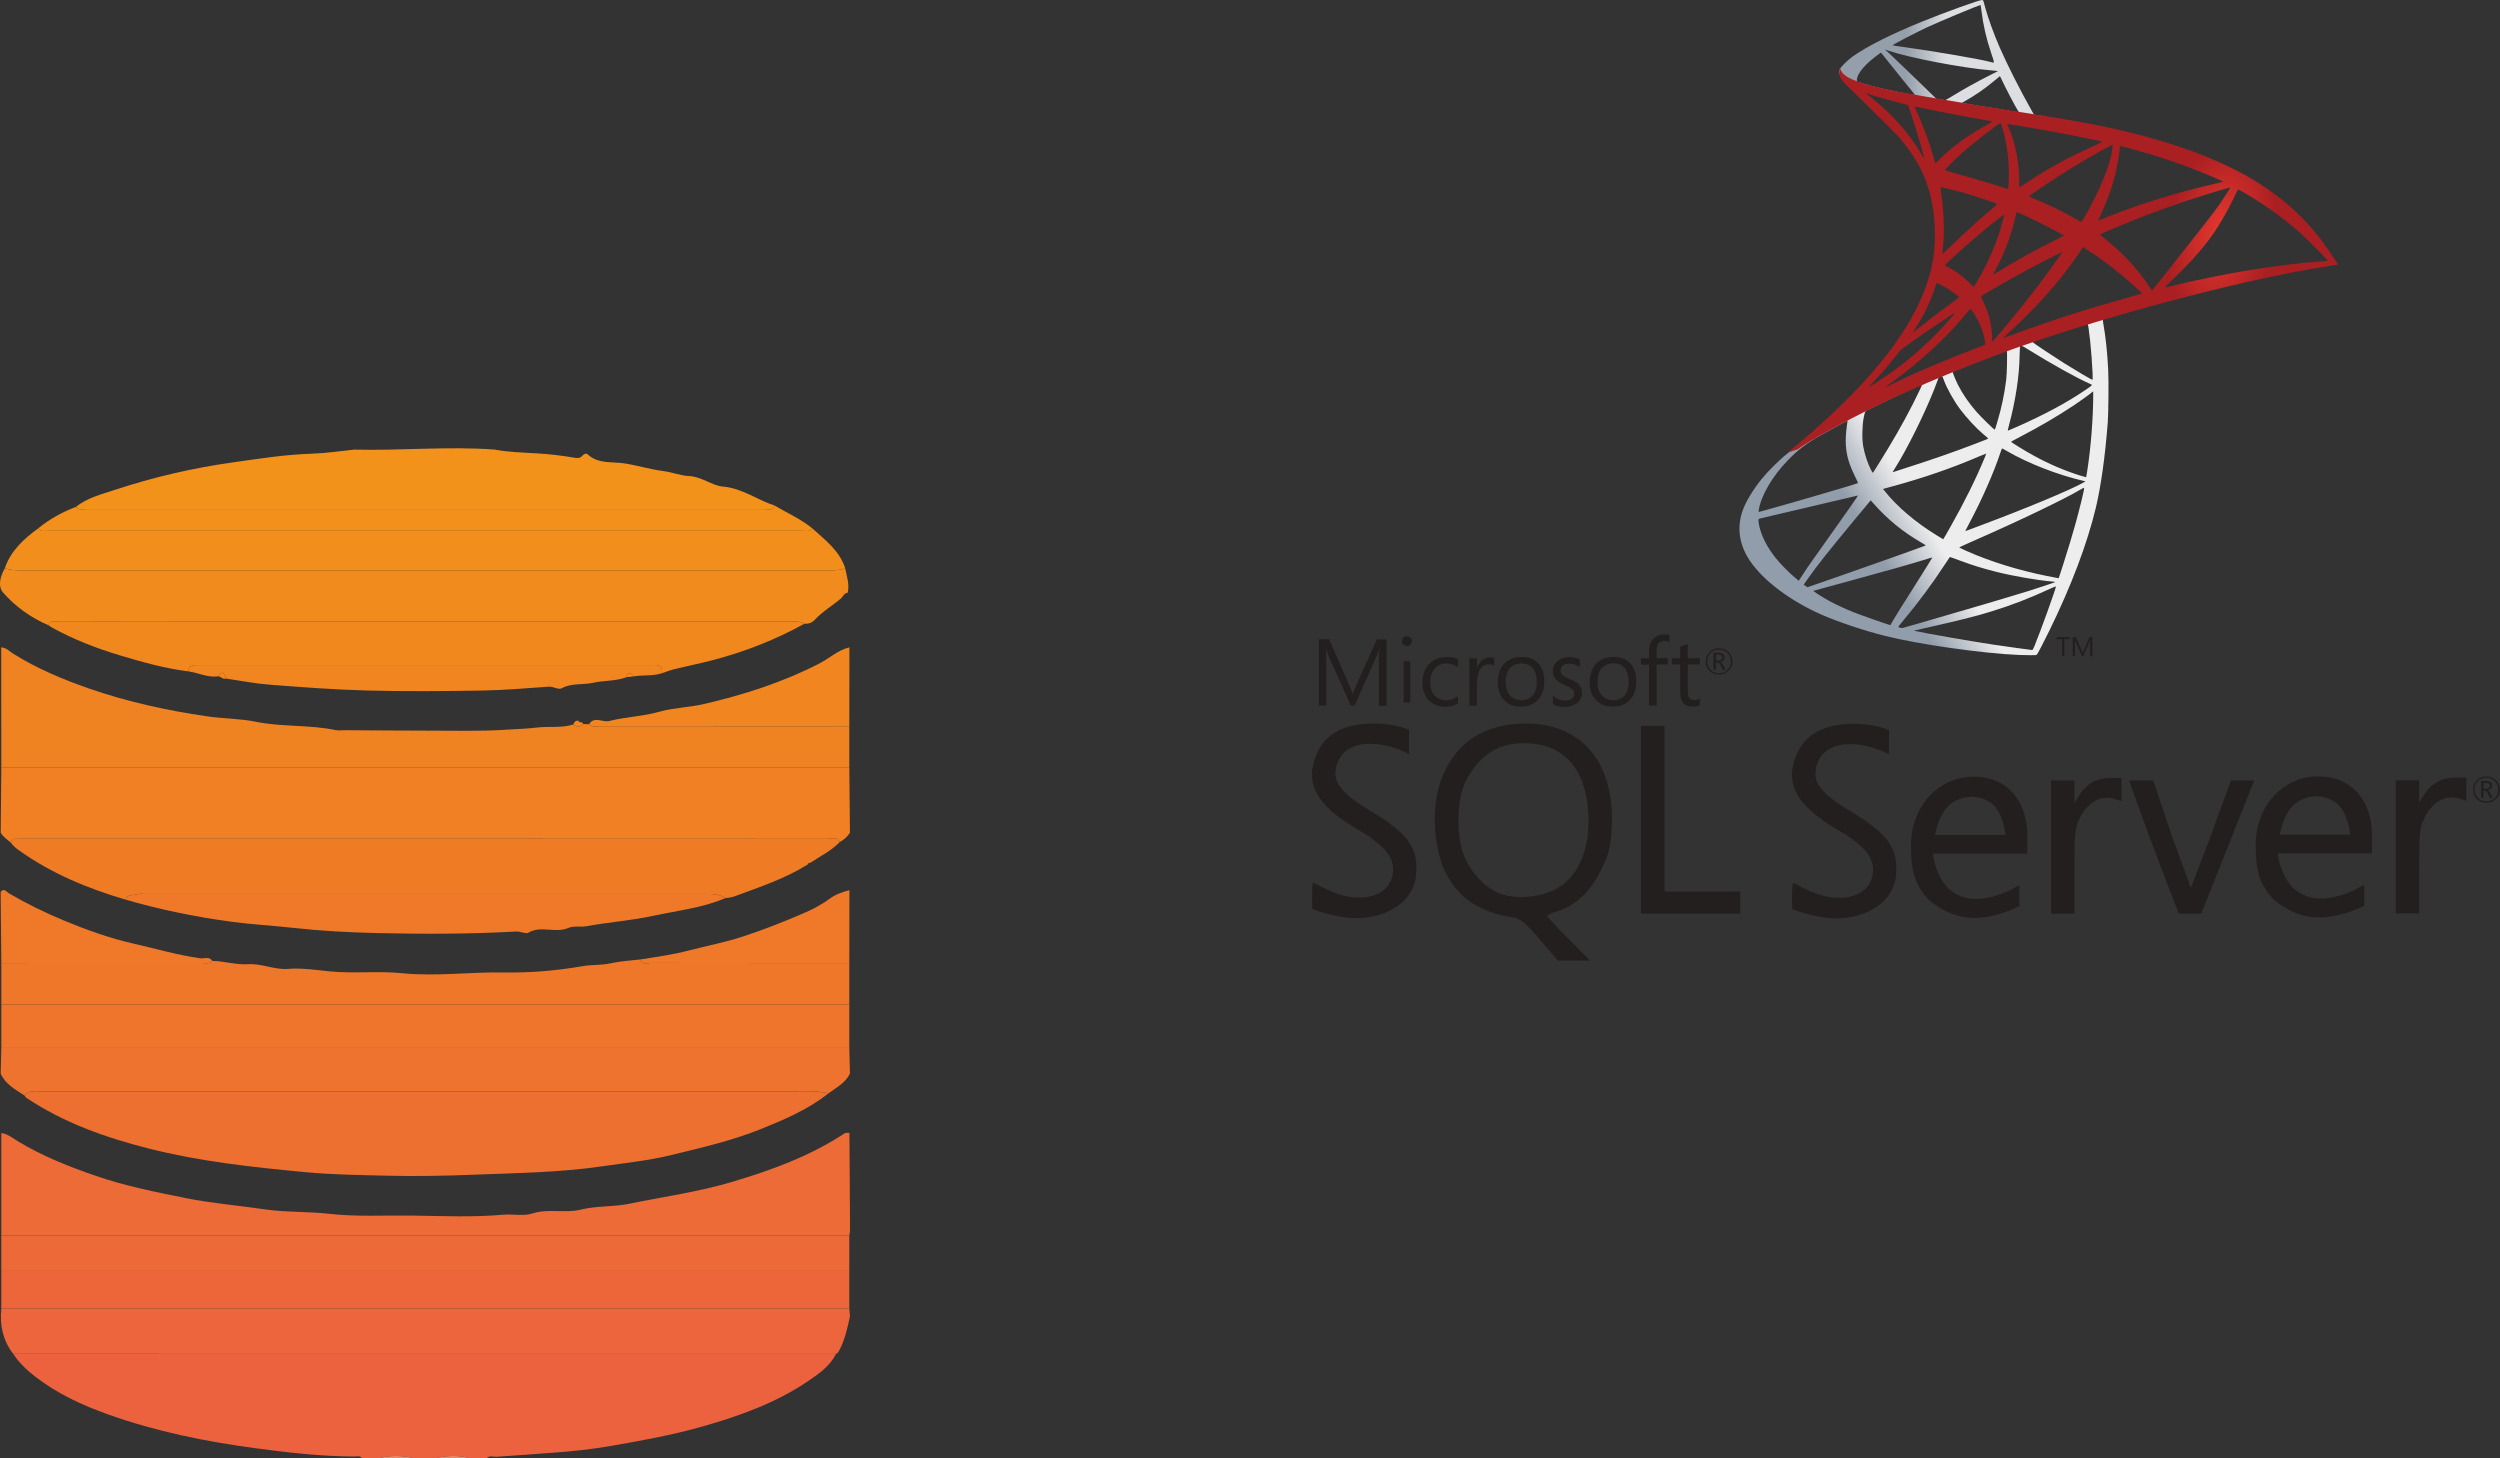
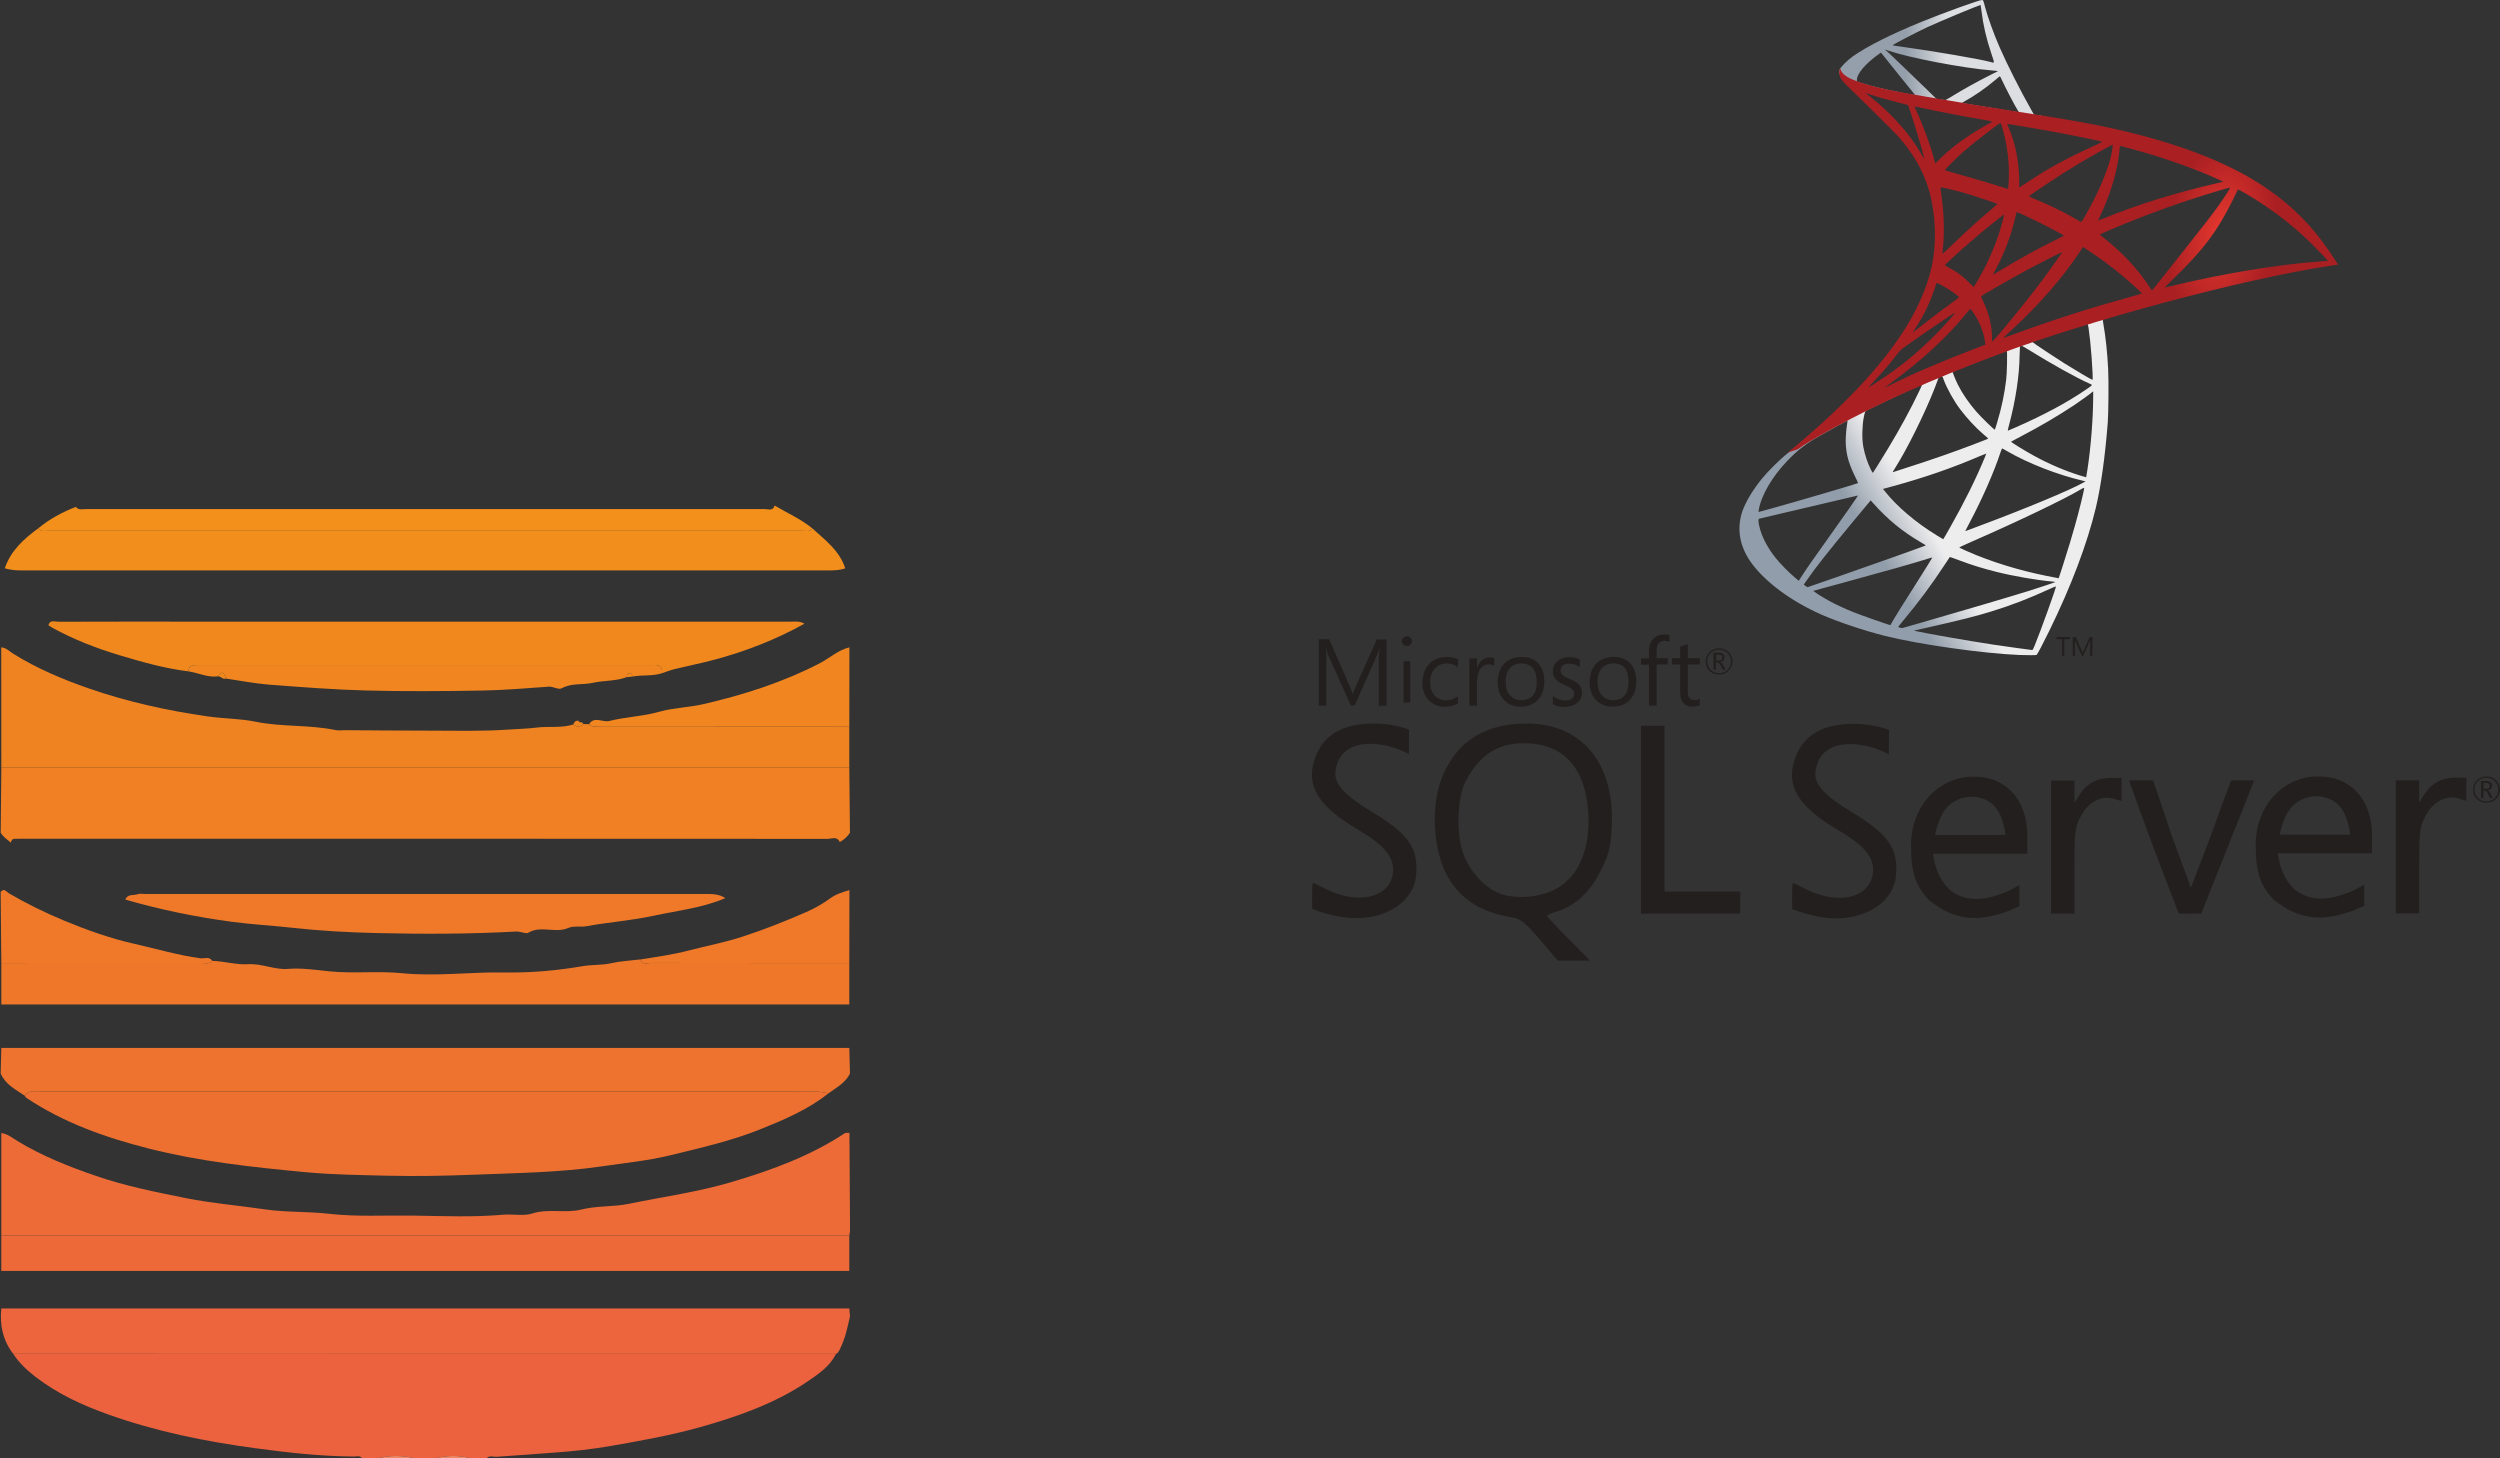
<svg xmlns="http://www.w3.org/2000/svg" id="Livello_2" data-name="Livello 2" viewBox="0 0 1683.33 982">
  <rect x="0" y="0" width="1683.33" height="982" fill="#333333" stroke="none" />
  <defs>
    <style>
      .cls-1 {
        fill: #ed6b36;
      }

      .cls-2 {
        fill: #ec623f;
      }

      .cls-3 {
        fill: #231f1f;
      }

      .cls-4 {
        fill: #ee732e;
      }

      .cls-5 {
        fill: #f28e1c;
      }

      .cls-6 {
        fill: #f3921b;
      }

      .cls-7 {
        fill: #f28b1d;
      }

      .cls-8 {
        fill: #f38f1b;
      }

      .cls-9 {
        fill: #f08321;
      }

      .cls-10 {
        fill: #f18620;
      }

      .cls-11 {
        fill: url(#Sfumatura_senza_nome_2);
      }

      .cls-12 {
        fill: url(#Sfumatura_senza_nome_4);
      }

      .cls-13 {
        fill: #f1881d;
      }

      .cls-14 {
        fill: #ec663a;
      }

      .cls-15 {
        fill: #f08023;
      }

      .cls-16 {
        fill: #ee752b;
      }

      .cls-17 {
        fill: #ee7031;
      }

      .cls-18 {
        fill: url(#Sfumatura_senza_nome_3);
      }

      .cls-19 {
        fill: #ee772a;
      }

      .cls-20 {
        fill: #f18664;
      }

      .cls-21 {
        fill: #ef7c25;
      }

      .cls-22 {
        fill: #ed6938;
      }

      .cls-23 {
        fill: #ec653c;
      }

      .cls-24 {
        fill: #ef7929;
      }
    </style>
    <linearGradient id="Sfumatura_senza_nome_4" data-name="Sfumatura senza nome 4" x1="22415.32" y1="2867.75" x2="23256.02" y2="2370.99" gradientTransform="translate(385.93 288.57) scale(.04)" gradientUnits="userSpaceOnUse">
      <stop offset="0" stop-color="#919daa" />
      <stop offset="1" stop-color="#eeedee" />
    </linearGradient>
    <linearGradient id="Sfumatura_senza_nome_2" data-name="Sfumatura senza nome 2" x1="22434.19" y1="-6494.75" x2="23110.64" y2="-6494.75" gradientTransform="translate(385.93 288.57) scale(.04)" gradientUnits="userSpaceOnUse">
      <stop offset="0" stop-color="#949fab" />
      <stop offset="1" stop-color="#dcdee1" />
    </linearGradient>
    <radialGradient id="Sfumatura_senza_nome_3" data-name="Sfumatura senza nome 3" cx="-40583.53" cy="-5695.17" fx="-40583.53" fy="-5695.17" r="898.12" gradientTransform="translate(-49.67 -478.56) rotate(-171.46) scale(.04 .07) skewX(-.19)" gradientUnits="userSpaceOnUse">
      <stop offset="0" stop-color="#e7382f" />
      <stop offset="1" stop-color="#aa1f22" />
    </radialGradient>
  </defs>
  <g id="Livello_1-2" data-name="Livello 1">
    <g>
      <path class="cls-12" d="m1425.71,205.95l-88.35,28.85-76.86,33.92-21.5,5.68c-5.48,5.21-11.22,10.49-17.43,15.83-6.81,5.88-13.16,11.22-18.03,15.09-5.41,4.27-13.42,12.29-17.5,17.36-6.08,7.61-10.89,15.69-12.96,21.9-3.67,11.22-1.87,22.57,5.21,33.06,9.08,13.36,27.18,26.98,48.28,36.26,10.75,4.74,28.85,10.82,42.47,14.22,22.64,5.74,66.44,11.95,90.55,12.89,4.87.2,11.42.2,11.69,0,.53-.34,4.27-7.48,8.62-16.36,14.82-30.25,25.51-58.63,31.32-82.87,3.47-14.69,6.21-34.26,8.01-57.43.47-6.48.67-28.18.27-35.53-.6-12.02-1.67-21.77-3.34-31.32-.27-1.4-.34-2.67-.2-2.74.27-.2,1.07-.47,11.95-3.61l-2.2-5.21h0s0,0,0,0h0Zm-20.17,11.82c.8,0,2.94,20.5,3.47,33.46.13,2.74.07,4.54-.07,4.54-.53,0-11.29-6.34-18.96-11.15-6.68-4.21-19.37-12.62-21.37-14.22-.67-.47-.6-.53,4.87-2.4,9.28-3.14,31.32-10.22,32.05-10.22Zm-45.01,14.83c.6,0,2.14.87,5.81,3.14,13.76,8.61,32.45,19.03,40.47,22.51,2.47,1.07,2.74.67-2.94,4.54-12.15,8.28-27.31,16.43-45.88,24.64-3.27,1.47-6.01,2.6-6.08,2.6-.13,0,.27-1.67.8-3.67,4.47-16.63,7.01-33.46,7.15-46.95q.07-6.68.67-6.88c-.13.07-.07.07,0,.07h0Zm-9.28,3.54c.4.4.13,15.36-.4,19.43-1.2,9.75-3.07,18.83-6.14,29.05-.73,2.47-1.4,4.54-1.54,4.67-.27.33-9.42-8.61-12.42-12.09-5.21-6.01-9.28-12.02-12.29-17.9-1.54-3.01-3.94-8.88-3.74-9.08,1.07-.73,36.26-14.36,36.53-14.09h0Zm-43.67,17.16c.07,0,.13,0,.2.07.13.13.6,1.2,1,2.4,2.14,5.81,6.94,14.36,11.08,19.83,4.54,6.01,10.48,12.42,15.43,16.63,1.6,1.34,3.07,2.6,3.27,2.8.4.4.53.33-10.35,4.47-12.62,4.81-26.38,9.62-42.14,14.69-3.76,1.21-7.53,2.44-11.28,3.67-.6.2-.4-.13,1.33-2.87,7.81-12.22,19.7-36.19,26.38-53.16,1.14-2.94,2.27-5.88,2.47-6.54.27-.94.6-1.27,1.47-1.74.47-.13.94-.27,1.14-.27h0Zm-13.35,5.54c.2.13-3.21,7.28-6.55,13.82-6.48,12.62-13.56,25.04-23.04,40.13-1.6,2.6-3.14,5.01-3.34,5.28-.33.47-.47.33-1.54-1.74-2.27-4.47-4.14-10.22-5.14-15.49-1-5.21-.8-14.29.33-19.9.87-4.14.8-4.07,2.8-5.08,8.55-4.34,36.19-17.3,36.46-17.03h0Zm115.19,4.68v2.8c0,14.89-1.6,35.33-3.94,50.22-.4,2.6-.74,4.74-.8,4.81,0,0-1.94-.53-4.21-1.2-10.02-3.14-20.9-7.75-30.72-13.15-6.48-3.54-15.89-9.35-15.63-9.62.07-.07,2.87-1.54,6.14-3.27,13.09-6.81,25.64-14.16,36.53-21.44,4.07-2.74,10.22-7.14,11.55-8.35l1.07-.8h0Zm-165.61,19.77c.27,0,.2.53-.2,2.94-.27,1.74-.6,4.94-.73,7.14-.54,9.75,1.07,16.96,5.88,26.85,1.34,2.74,2.4,5.01,2.34,5.07-.47.4-44.67,13.36-58.57,17.16-4.14,1.13-7.75,2.14-8.01,2.2-.47.13-.53.07-.33-1.07,1.54-9.82,9.02-22.64,19.43-33.46,6.95-7.21,12.49-11.42,21.97-16.83,6.81-3.87,17.3-9.68,18.1-9.95,0-.07.07-.07.13-.07h0Zm104.18,18.63c.07-.07,1.67.8,3.61,1.94,14.29,8.28,34.19,15.96,51.15,19.9l1.54.33-2.14,1.2c-8.88,4.94-38.06,17.1-67.91,28.25-4.34,1.6-8.61,3.21-9.42,3.54-.8.33-1.54.53-1.54.47s1.2-2.4,2.74-5.28c8.35-15.63,16.76-34.66,21.04-47.88.54-1.27.87-2.4.94-2.47h0Zm-10.62,3.47c.07.07-.47,1.47-1.14,3.07-5.81,14.09-13.42,29.45-23.17,46.68-2.47,4.41-4.54,7.95-4.61,7.95s-2.07-1.2-4.47-2.67c-14.16-8.68-26.71-19.37-34.92-29.72l-1.2-1.47,6.08-1.67c21.77-5.94,40.27-12.35,58.63-20.23,2.6-1.07,4.74-1.94,4.81-1.94Zm65.98,23.04s.07.07,0,0c.07,1.54-3.34,15.29-6.14,25.24-2.34,8.35-4.34,14.89-8.01,26.44-1.6,5.08-3,9.28-3.07,9.28s-.47-.07-.87-.2c-19.83-3.61-37.6-8.62-54.29-15.29-4.68-1.87-11.35-4.88-11.75-5.21-.13-.13,3.87-2,8.95-4.21,30.38-13.29,61.9-28.38,72.72-34.86,1.27-.8,2.27-1.2,2.47-1.2h0Zm-152.32,5.21c.13.13-8.35,12.35-20.23,28.98-4.14,5.81-8.95,12.62-10.75,15.16-1.8,2.54-4.54,6.54-6.08,8.95l-2.81,4.34-3.01-2.54c-3.54-2.94-9.68-9.22-12.42-12.69-5.74-7.14-9.62-14.69-11.15-21.57-.73-3.21-.73-4.81-.07-5.01,1-.27,18.83-4.47,35.53-8.35,9.28-2.14,20.03-4.67,23.91-5.61,3.87-.94,7.01-1.67,7.08-1.67h0Zm8.55,3.27l2.14,2.4c9.62,10.75,19.43,18.7,31.32,25.64,2.14,1.2,3.74,2.27,3.61,2.34-.47.33-41.27,14.82-60.17,21.37-10.62,3.74-19.37,6.74-19.43,6.74s-.67-.4-1.34-.87l-1.2-.87,1.94-2.8c6.28-9.08,14.16-19.03,31.32-39.73l11.82-14.22h0Zm53.29,38.13c.07-.07,3,1,6.61,2.34,8.68,3.27,15.56,5.34,24.78,7.68,11.35,2.87,27.78,5.68,37.46,6.48,1.47.13,2.27.27,2,.47-.47.27-10.28,3.54-17.5,5.81-11.49,3.61-46.55,13.96-75.13,22.17-5.28,1.54-9.82,2.8-10.08,2.87-.67.13-2.87-.47-2.87-.73,0-.13,1.6-2.2,3.54-4.47,9.62-11.49,19.17-24.31,27.11-36.46,2.2-3.34,4.07-6.08,4.07-6.14h0Zm-11.75.33c.07.07-4.67,7.68-12.95,20.77-3.54,5.54-7.48,11.82-8.88,14.02-1.34,2.14-3.34,5.48-4.47,7.35l-1.94,3.41-1-.27c-2.4-.67-19.3-6.61-23.77-8.41-5.54-2.2-11.29-4.87-15.56-7.14-5.34-2.87-12.02-7.15-11.49-7.28.13-.07,9.28-2.54,20.3-5.54,29.25-7.95,45.48-12.55,56.1-15.89,1.94-.6,3.61-1.07,3.67-1h0Zm83.14,19.5h.07c.27.67-10.55,30.72-14.49,40.2-.87,2.14-1.2,2.67-1.67,2.6-1.14-.07-16.83-2.27-26.38-3.67-16.63-2.54-44.54-7.41-51.55-9.02l-1.6-.33,9.95-2.27c21.37-4.81,31.65-7.41,42.07-10.62,13.16-4.01,26.18-9.02,39.33-15.16,2.07-.94,3.81-1.67,4.27-1.74h0Z" />
      <path class="cls-11" d="m1334.62,0c-1.47-.2-25.18,8.35-40.47,14.56-20.64,8.42-36.66,16.43-46.54,23.37-3.67,2.61-8.28,7.21-9.01,9.02-.27.67-.4,1.47-.4,2.27l8.95,8.48,21.3,6.81,50.69,9.08,57.96,9.95.6-5.01c-.2,0-.33-.07-.53-.07l-7.61-1.2-1.53-2.74c-7.88-13.89-16.56-31.12-21.64-42.74-3.94-9.02-7.68-19.43-9.75-26.91-1.14-4.54-1.27-4.81-2-4.87h0s0,0,0,0h0Zm-1.07,3.41h.07c.07.07.33,1.94.6,4.14,1.13,9.35,3.21,18.36,6.48,28.11,2.47,7.35,2.47,6.95-.4,6.08-6.81-1.87-37.33-7.14-59.43-10.22-3.54-.47-6.54-.93-6.54-1-.27-.27,15.96-8.75,23.11-12.09,9.15-4.21,34.26-14.69,36.13-15.03Zm-64.37,29.92l2.61.87c14.16,4.81,49.75,11.62,69.38,13.22,2.2.2,4.07.4,4.14.4.07.07-1.8,1.07-4.21,2.2-9.48,4.74-19.9,10.55-27.11,15.03-2.14,1.33-4.07,2.4-4.34,2.4s-1.67-.27-3.14-.47l-2.67-.4-6.68-6.54c-11.75-11.42-20.97-20.23-24.51-23.57l-3.47-3.14Zm-2.67,2.07l9.42,11.75c5.14,6.48,10.35,12.82,11.49,14.22,1.13,1.4,2.07,2.54,2,2.61-.27.2-13.62-2.4-20.7-4.01-7.28-1.67-10.28-2.47-14.76-3.87l-3.67-1.2v-.94c.07-4.47,5.74-11.15,15.36-17.96,0,0,.87-.6.87-.6Zm80,16.03c.27,0,.6.6,1.4,2.4,2.27,5.01,9.35,18.5,11.08,21.1.54.87,1.47.94-7.95-.6-22.64-3.67-29.92-4.87-29.92-5.01,0-.07.67-.53,1.54-1,7.01-3.87,14.09-8.81,20.37-14.09,1.54-1.27,2.94-2.47,3.2-2.67.07-.13.2-.2.27-.13Z" />
      <path class="cls-18" d="m1239.06,46.01s-1.47,2.34-.07,5.81c.87,2.14,3.41,4.74,6.28,7.41,0,0,29.72,28.98,33.32,33.12,16.43,18.96,23.57,37.66,24.24,63.44.4,16.56-2.74,31.12-10.55,48.01-13.89,30.32-43.21,63.77-88.42,100.9l6.61-2.2c4.27-3.21,10.08-6.61,23.71-14.09,31.45-17.23,66.85-33.06,110.25-49.35,62.5-23.51,165.28-51.02,223.77-59.97l6.08-.94-.94-1.47c-5.34-8.28-9.02-13.42-13.42-18.9-12.82-15.89-28.38-28.78-47.41-39.47-26.18-14.62-60.04-26.04-102.91-34.52-8.08-1.6-25.84-4.67-40.27-6.88-30.59-4.74-50.35-8.01-72.12-11.75-7.81-1.34-19.5-3.34-27.25-5.01-4.01-.87-11.69-2.67-17.7-4.74-4.81-1.87-11.75-3.74-13.22-9.42h0Zm17.23,16.7c.07-.07,1.13.33,2.54.8,2.54.87,5.81,1.87,9.68,2.94,2.93.81,5.87,1.59,8.81,2.34,4.01,1,7.35,1.94,7.41,1.94.47.47,7.21,22.04,9.48,30.32.87,3.14,1.54,5.81,1.47,5.81-.07.07-.8-1.07-1.67-2.6-7.81-13.76-20.17-27.71-34.46-38.93-1.87-1.33-3.27-2.54-3.27-2.6Zm32.85,9.08c.33,0,1.8.2,3.61.6,11.35,2.54,31.72,6.41,44.74,8.61,2.2.33,3.94.74,3.94.87s-.8.6-1.8,1.14c-2.2,1.13-11.08,6.41-14.02,8.41-7.41,4.94-14.09,10.28-18.9,15.09-1.94,1.94-3.61,3.54-3.61,3.54,0,0-.4-1.13-.73-2.54-2.4-9.28-7.41-23.04-11.95-32.72-.73-1.54-1.34-2.94-1.34-3.07,0,.13,0,.07.07.07h0Zm57.83,11.02c.4.13,1.07,2.4,2.4,7.41,2.47,9.68,3.61,20.5,3.21,30.59-.13,2.8-.27,5.41-.4,5.74l-.2.67-3.47-1.13c-7.15-2.27-18.76-5.68-28.71-8.48-5.68-1.54-10.28-2.94-10.28-3.07,0-.4,8.28-8.68,11.82-11.82,6.74-5.94,25.04-20.1,25.64-19.9h0Zm4.61.67c.2-.2,27.65,4.54,40.13,6.95,9.28,1.8,22.77,4.61,23.57,4.94.4.13-1,.93-5.48,2.94-17.63,7.95-30.72,15.09-43.74,23.77-3.41,2.27-6.28,4.14-6.34,4.14s-.13-1.94-.13-4.27c0-12.69-2.54-25.51-7.21-36.33-.47-1.07-.87-2.07-.8-2.14Zm70.99,14.02c.2.2-.67,5.61-1.47,8.81-2.4,9.95-8.88,24.71-16.83,38.6-1.4,2.47-2.67,4.47-2.81,4.54-.13.07-1.94-.94-4.01-2.14-7.75-4.54-16.56-8.81-26.18-12.82-2.67-1.13-5.01-2.07-5.07-2.2-.47-.4,21.03-14.63,32.39-21.44,9.02-5.48,23.71-13.62,23.97-13.36Zm5.07.8c.6,0,12.76,3.34,19.1,5.21,15.69,4.67,33.72,11.29,45.48,16.63l4.87,2.2-3.4.8c-28.71,6.61-53.29,14.22-77,23.84-1.94.8-3.67,1.47-3.81,1.47s.53-1.54,1.4-3.41c7.15-15.16,11.75-30.99,12.89-44.48.07-1.27.27-2.27.47-2.27h0Zm-121,27.78c.2-.2,9.48,2,14.49,3.4,7.61,2.14,23.77,7.55,23.77,7.95,0,.07-1.8,1.6-3.94,3.47-8.75,7.28-17.16,14.96-27.25,24.71-3.01,2.87-5.54,5.21-5.68,5.21s-.2-.4-.13-.94c1.54-11.22,1.2-25.64-.93-40.27-.2-1.87-.4-3.47-.33-3.54Zm195.06.2c.13.13-4.27,7.08-7.08,11.02-4.01,5.74-9.88,13.36-23.17,30.05-7.01,8.81-14.89,18.76-17.49,22.1-2.67,3.34-4.88,6.14-4.94,6.14s-.93-1.2-1.87-2.67c-7.48-11.22-16.43-21.04-27.05-29.85-2-1.67-4.21-3.47-4.94-4.01-.73-.53-1.34-1.07-1.34-1.13,0-.2,11.35-5.08,19.97-8.55,15.09-6.14,35.66-13.49,51.09-18.23,8.08-2.54,16.7-5.01,16.83-4.87h0Zm5.14,1.33c.27-.07,1.87.74,3.81,1.87,16.23,9.28,32.12,21.24,44.68,33.52,3.54,3.47,12.29,12.55,12.15,12.62,0,0-3.07.27-6.68.53-28.11,2.14-64.11,8.08-98.7,16.43-2.34.53-4.41,1-4.54,1s2.47-2.6,5.74-5.74c20.3-19.57,29.58-31.92,40.53-53.96,1.54-3.27,2.87-6.08,3-6.28q-.07,0,0,0h0Zm-148.72,15.23c.94.2,9.62,4.27,16.16,7.55,6.01,3,15.03,7.81,15.49,8.21.07.07-3.14,1.74-7.08,3.67-12.56,6.28-23.31,12.22-34.53,19.03-3.21,1.94-5.88,3.54-5.94,3.54-.27,0-.2-.27,1.6-3.54,6.01-10.95,10.82-24.04,13.56-36.79.27-1,.53-1.67.73-1.67h0Zm-8.68,1.6c.2.2-2.07,8.41-3.47,12.89-2.74,8.48-7.35,19.1-11.82,27.11-1.07,1.87-2.67,4.61-3.54,6.14l-1.67,2.67-3.74-3.61c-4.34-4.21-7.88-6.81-12.42-9.15-1.8-.93-3.21-1.74-3.21-1.87,0-.53,11.42-10.88,20.17-18.36,6.28-5.41,19.5-16.03,19.7-15.83h0Zm53.09,21.84l3.27,2.14c7.48,4.88,16.29,11.35,23.04,17.03,3.81,3.14,11.15,9.75,12.62,11.35l.8.87-5.41,1.54c-30.59,8.48-54.22,16.03-81.8,26.18-3.07,1.13-5.68,2.07-5.88,2.07-.4,0-.73.33,6.14-6.01,17.63-16.23,33.26-34.12,44.88-51.55l2.34-3.61h0Zm-13.96,3.47c.13.13-9.02,13.02-14.49,20.3-6.54,8.68-18.16,23.24-26.18,32.72-3.34,3.94-6.21,7.21-6.34,7.28-.2.07-.27-.93-.27-2.47,0-8.08-2.07-16.7-5.68-24.04-1.54-3.07-1.8-3.81-1.47-4.14,1.27-1.14,20.7-12.22,32.99-18.83,8.28-4.41,21.23-10.95,21.44-10.82h0Zm-84.41,20.7c.2,0,1.74.8,3.47,1.74,4.27,2.34,8.08,4.94,11.49,7.75.13.13-1.6,1.54-3.87,3.2-6.34,4.54-15.96,11.82-21.57,16.29-5.88,4.67-6.08,4.81-5.41,3.81,4.41-6.74,6.61-10.55,8.95-15.43,2.07-4.34,4.14-9.48,5.61-13.96.53-1.94,1.2-3.41,1.34-3.41h0Zm22.51,17.63c.33-.07.73.53,2.54,3.21,3.81,5.68,6.74,13.29,7.48,19.43l.13,1.34-9.15,3.54c-16.36,6.34-31.45,12.62-41.67,17.29-2.87,1.34-7.88,3.74-11.15,5.34-3.27,1.67-5.94,2.94-5.94,2.87s2.07-1.6,4.61-3.47c19.97-14.49,37.26-30.38,50.22-46.28,1.4-1.67,2.67-3.21,2.8-3.27h.13s0,0,0,0Zm-10.35,2.54c.27.27-7.35,8.88-12.55,14.16-12.89,13.16-25.64,23.44-41.47,33.46-2,1.27-3.81,2.4-4.01,2.54-.47.27.13-.4,7.08-7.95,4.41-4.74,7.75-8.75,11.55-13.69,2.54-3.27,3.01-3.74,6.68-6.34,9.82-7.08,32.45-22.44,32.72-22.17Z" />
    </g>
    <path class="cls-3" d="m1027.15,487.13c-1.23,0-2.46.12-3.69.12-24.88,1.33-41.66,12.28-51.48,33.66-8.39,19.34-7.48,44.62.09,64.08,8.8,19.01,23.03,29.05,46.77,32.84,5.02.82,8.39,3.58,18.12,14.94l11.97,14.03h21.71l-14.44-14.55c-7.98-7.98-14.44-14.93-14.44-15.54s3.05-1.95,6.75-3.07c12.18-3.69,22.3-13.1,29.38-27.52,5.73-11.58,6.55-15.16,7.37-29.57,2.15-42.9-20.47-69.71-58.13-69.41h0Zm19.04,112.19c-10.56,5.12-25.9,6.14-35.91,2.46-10.35-3.8-20.37-14.55-24.88-26.72-5.01-13.31-4.3-37.86,1.43-48.92,9.21-17.6,21.4-25.7,39.2-25.7,26.41,0,41.43,16.17,43.39,46.57,1.55,25.37-6.95,44.41-23.21,52.3h-.01Zm375.06-75.52c-9.11,0-16.08,3.69-20.77,10.95l-3.69,5.75v-14.95h-15.76v89.66h15.75v-28.66c0-26.21.33-29.27,3.99-36.44,5.05-9.83,13.73-14.74,22.12-12.39l5.63,1.64v-15.54h-7.28v-.02h0Zm-92.6-.82c-3.09,0-6.36.41-9.62,1.13-21.09,5.51-32.98,25.7-32.25,46.47,0,17.39,3.38,26.09,11.77,35.21,17.19,14.11,32.74,15.23,53.73,7.66,3.58-1.53,7.48-3.29,7.48-3.29v-14.11l-7.48,3.87c-16.98,7.39-29.77,7.39-40.02-1.32-6.54-6.65-9.41-14.64-10.74-23.74h63.55v-12.09c0-24.65-14.83-40.21-36.43-39.81h.01,0Zm-25.7,39.32s2.35-15.37,11.06-21.41c4.19-2.96,9-4.39,13.71-4.39s9.42,1.53,13.31,4.5c7.98,6.14,9.32,21.18,9.32,21.18h-47.39v.12h0Zm-379.98-16.17c-17.09-10.35-24.67-17.82-23.74-26.62,2.65-24.35,32.74-20.98,49.41-11.77l.12-16.38s-9.21-3.99-22.42-4.2c-20.26-.31-33.35,6.34-39.49,19.86-9.01,19.95-1.03,35,27.82,51.78,16.2,9.42,23.35,17.6,23.35,26.52,0,18.43-22.22,24.86-45.14,13.3-4.72-2.35-8.71-4.31-8.92-4.31-.82,5.22-.4,17.72-.4,17.72,0,0,7.04,2.96,17.6,5,26.19,5.22,50.03-7.06,52.28-27.02,1.96-18.73-4.81-28.55-30.48-43.89,0,0,0,.01,0,.01Zm637.78-23.36c-3.08,0-6.34.42-9.74,1.14-21.07,5.52-32.93,25.7-32.12,46.48,0,17.37,3.37,25.98,11.76,35.09,17.19,14.12,32.74,15.26,53.83,7.68,3.57-1.53,7.45-3.26,7.45-3.26v-14.13l-7.46,3.9c-17.02,7.37-29.81,7.37-40.02-1.34-6.57-6.64-9.42-14.53-10.75-23.74h63.45v-12.09c0-24.53-14.84-40.1-36.43-39.69l.04-.02h0Zm-25.7,39.32s2.37-15.35,11.07-21.5c4.18-2.97,8.99-4.4,13.7-4.4s9.42,1.53,13.31,4.51c7.98,6.14,9.32,21.29,9.32,21.29h-47.38v.11s-.01,0-.01,0Zm-288.9-15.76c-17.09-10.33-24.65-17.82-23.73-26.62,2.65-24.36,32.74-20.98,49.41-11.77l.12-16.38s-9.21-3.99-22.42-4.18c-20.26-.3-33.35,6.34-39.5,19.86-9,19.95-.92,35,27.84,51.78,16.17,9.41,23.33,17.49,23.33,26.41,0,18.43-22.2,24.96-45.13,13.3-4.69-2.35-8.68-4.28-8.92-4.28-.82,5.22-.4,17.72-.4,17.72,0,0,6.96,2.85,17.49,5,26.22,5.23,50.07-7.04,52.31-26.99,1.95-18.64-4.81-28.46-30.4-43.81v-.02h0Zm407.21-22.73c-9.11,0-16.16,3.7-20.77,10.96l-3.69,5.73v-14.93h-15.76v89.64h15.75v-28.66c0-26.2.32-29.27,3.99-36.43,5.05-9.82,13.73-14.74,22.12-12.38l5.63,1.64v-15.57h-7.28,0Zm-532.55,22.22v-57.11h-15.89v126.49h66.83v-14.94h-50.94v-54.45h0Zm367.48,17.8l-13.1,34.08-12.59-34.27-12.79-37.98h-16.27c10.54,29.88,22,60.28,33.57,89.75,5.01.12,10.03,0,15.04,0l17.69-44.41,18.01-45.33h-15.55s-6.87,18-14.02,38.17h.01s0-.01,0-.01Zm-330.87-109.38c2.56,0,4.69-.82,6.45-2.58,1.74-1.74,2.65-3.78,2.65-6.34s-.92-4.69-2.65-6.34c-1.76-1.64-3.79-2.47-6.34-2.47s-4.72.82-6.45,2.56c-1.76,1.74-2.56,3.87-2.56,6.34s.82,4.72,2.56,6.34c1.64,1.64,3.78,2.46,6.34,2.46v.02h0Zm-5.63-14.55c1.53-1.53,3.38-2.23,5.75-2.23,2.23,0,4.08.71,5.63,2.23,1.53,1.53,2.35,3.38,2.35,5.63s-.82,4.2-2.35,5.73c-1.55,1.52-3.4,2.25-5.63,2.25s-4.11-.7-5.63-2.25c-1.53-1.53-2.35-3.47-2.35-5.73s.7-4.11,2.23-5.63Zm3.79,6.46h1.03c.73,0,1.44.7,2.05,2.04l1.23,2.77h1.94l-1.53-3.08c-.62-1.23-1.23-1.95-1.95-2.15.9-.21,1.62-.52,2.14-1.13.52-.53.7-1.24.7-2.05,0-.94-.29-1.64-.91-2.16-.7-.59-1.83-.9-3.29-.9h-3.26v11.47h1.64v-4.81h.2s0,0,0,0Zm0-5.33h1.43c1.03,0,1.76.21,2.16.52.39.31.49.71.49,1.43,0,1.33-.82,1.95-2.35,1.95h-1.76v-3.9h.02Zm-262.49,4.31c0-3.99-.12-6.96-.21-8.71h.09c.41,2.06.92,3.6,1.33,4.62l15.26,34.08h2.56l15.26-34.39c.41-.94.82-2.35,1.33-4.31h.12c-.3,3.4-.41,6.36-.41,8.72v30.08h5.22v-44.71h-6.55l-14.02,31.1c-.52,1.23-1.23,3.08-2.15,5.52h-.21c-.3-1.21-1.02-3.05-2.04-5.31l-13.71-31.42h-6.96v44.71h5.02v-29.97s.08-.02.08-.02Zm51.98.08h4.51v27.85h-4.51v-27.85Zm2.25-10.21c.94,0,1.74-.32,2.35-.94.62-.61,1.03-1.41,1.03-2.35s-.31-1.74-1.02-2.35c-.63-.62-1.44-.94-2.37-.94s-1.74.32-2.35.94c-.62.61-1.03,1.43-1.03,2.35,0,1.02.32,1.74,1.03,2.35.71.62,1.43.94,2.35.94,0,0,.01,0,.01,0Zm34.39,38.67v-4.91c-2.47,1.84-5.12,2.76-7.86,2.76-3.29,0-5.95-1.13-7.9-3.29-1.94-2.14-2.97-5.11-2.97-8.8s1.03-6.95,3.17-9.3c2.05-2.25,4.72-3.38,7.98-3.38,2.66,0,5.22.82,7.58,2.47v-5.22c-2.15-1.13-4.6-1.64-7.37-1.64-5.12,0-9.11,1.64-12.09,4.81-2.96,3.17-4.48,7.48-4.48,12.67,0,4.62,1.33,8.51,4.08,11.48,2.87,3.05,6.55,4.6,11.06,4.6,3.48-.1,6.34-.82,8.8-2.26Zm12.9-14.85c0-3.67.82-6.64,2.35-8.69,1.43-1.84,3.17-2.77,5.22-2.77,1.74,0,2.97.32,3.87,1.03v-5.33c-.7-.3-1.72-.41-3.05-.41-1.84,0-3.48.62-4.93,1.76-1.53,1.21-2.75,3.05-3.46,5.4h-.12v-6.54h-5.11v31.92h5.12v-16.38h.1Zm29.38,17.02c4.81,0,8.69-1.55,11.56-4.62,2.86-3.05,4.29-7.16,4.29-12.28s-1.31-9.21-3.99-12.18c-2.65-2.97-6.34-4.4-11.15-4.4s-8.69,1.43-11.56,4.2c-3.07,3.05-4.69,7.36-4.69,12.89,0,4.81,1.31,8.8,4.08,11.77,2.86,3.07,6.65,4.61,11.45,4.61h0s0,.01,0,.01Zm-7.28-26.01c1.95-2.05,4.51-3.08,7.68-3.08s5.75,1.02,7.58,3.08c1.84,2.15,2.76,5.21,2.76,9.31s-.82,6.96-2.56,9.01c-1.74,2.15-4.29,3.29-7.68,3.29s-5.83-1.14-7.78-3.29c-1.94-2.16-2.86-5.12-2.86-9.01-.2-3.87.82-7.04,2.86-9.31Zm45.54,23.23c1.95-1.74,2.98-3.87,2.98-6.55,0-2.35-.82-4.29-2.35-5.83-1.24-1.23-3.17-2.35-5.95-3.47-2.47-1.03-3.99-1.95-4.81-2.66-.82-.82-1.33-1.84-1.33-3.29,0-1.33.52-2.35,1.53-3.17,1.03-.82,2.35-1.22,4.11-1.22,2.76,0,5.12.73,7.28,2.26v-5.12c-2.07-1.03-4.31-1.52-6.87-1.52-3.29,0-6.06.9-8.1,2.65-2.15,1.74-3.17,3.99-3.17,6.64,0,2.35.7,4.3,2.04,5.73,1.13,1.22,3.05,2.47,5.73,3.58,2.56,1.13,4.3,2.15,5.22,2.97.92.82,1.33,1.84,1.33,3.05,0,2.98-2.04,4.52-6.03,4.52-3.08,0-5.83-1.01-8.3-3.05v5.51c2.23,1.34,4.91,1.95,7.86,1.95,3.79-.2,6.76-1.13,8.8-2.97h.03Zm24.36-30.71c-4.81,0-8.69,1.43-11.56,4.2-3.05,3.05-4.69,7.36-4.69,12.89,0,4.81,1.33,8.8,4.08,11.77,2.88,3.07,6.65,4.61,11.47,4.61s8.69-1.55,11.56-4.62c2.88-3.05,4.31-7.16,4.31-12.28s-1.34-9.21-3.99-12.18c-2.77-2.97-6.45-4.4-11.15-4.4h-.02s0,.01,0,.01Zm9.93,16.78c0,3.9-.82,6.96-2.56,9.01-1.74,2.15-4.3,3.29-7.68,3.29s-5.83-1.14-7.78-3.29c-1.94-2.16-2.86-5.12-2.86-9.01,0-4.11,1.02-7.28,3.08-9.41,1.94-2.04,4.5-3.08,7.68-3.08s5.72,1.03,7.56,3.08c1.64,2.25,2.56,5.32,2.56,9.41h.01,0Zm13.83,15.97h5.11v-27.64h7.48v-4.3h-7.48v-4.93c0-4.48,1.74-6.74,5.33-6.74,1.21,0,2.44.3,3.36.82v-4.61c-.92-.41-2.15-.5-3.69-.5-2.76,0-5.01.82-6.85,2.56-2.15,2.04-3.29,4.69-3.29,8.29v5.23h-5.4v4.29h5.4v27.53l.04-.02Zm20.97-8.71c0,6.24,2.76,9.42,8.39,9.42,2.04,0,3.58-.33,4.81-1.06v-4.39c-.94.7-2.05,1.03-3.29,1.03-1.74,0-2.96-.41-3.67-1.34-.73-.91-1.14-2.46-1.14-4.6v-18.01h8.1v-4.3h-8.1v-9.41c-1.76.61-3.49,1.13-5.12,1.64v7.77h-5.52v4.3h5.52v18.93h.01Zm549.25,58.86c-1.74-1.64-3.79-2.46-6.34-2.46s-4.72.82-6.46,2.58c-1.74,1.73-2.56,3.87-2.56,6.34s.82,4.69,2.55,6.34c1.74,1.64,3.87,2.47,6.46,2.47s4.69-.82,6.46-2.56c1.73-1.76,2.64-3.79,2.64-6.34-.09-2.58-1.02-4.72-2.76-6.36h.01Zm-.82,12.09c-1.53,1.53-3.38,2.23-5.63,2.23s-4.08-.7-5.63-2.23c-1.53-1.55-2.35-3.49-2.35-5.75s.7-4.08,2.25-5.63c1.53-1.52,3.37-2.23,5.73-2.23,2.23,0,4.09.71,5.63,2.23,1.53,1.55,2.35,3.4,2.35,5.63,0,2.37-.7,4.2-2.35,5.75Zm-4.6-5.22c.92-.21,1.64-.62,2.15-1.13.52-.53.71-1.25.71-2.06,0-.92-.29-1.64-.92-2.15-.7-.59-1.84-.9-3.29-.9h-3.26v11.45h1.64v-4.81h1.02c.71,0,1.41.7,2.04,2.04l1.22,2.76h1.95l-1.53-3.08c-.53-1.34-1.14-1.95-1.76-2.15l.02.03h0Zm-1.13-1.03h-1.76v-3.87h1.44c1.02,0,1.74.19,2.15.5.41.3.5.7.5,1.43,0,1.33-.82,1.94-2.35,1.94h.01s0,0,0,0Zm-285.53-89.23h1.43v-11.47h3.79v-1.43h-9.01v1.43h3.79v11.47h0Zm8.68-8.61c0-1.12,0-2.03-.08-2.55.09.61.31,1.02.4,1.33l4.4,9.83h.7l4.41-9.93c.12-.3.21-.7.41-1.23-.09,1.02-.09,1.84-.09,2.46v8.69h1.53v-12.89h-1.84l-3.99,8.9c-.09.32-.41.94-.61,1.64h-.12c-.08-.41-.29-.82-.59-1.53l-3.99-9.01h-2.07v12.91h1.44v-8.61h.08s0-.01,0-.01Z" />
    <g>
      <path class="cls-2" d="m562.92,911.62c-4.09,8.24-11.49,13.34-18.65,18.21-22.16,15.07-47.07,23.86-72.72,31.07-19.86,5.58-40.11,9.19-60.32,12.71-12.79,2.23-25.88,3.64-38.96,4.55-12.68.88-25.35,1.98-38.04,2.74-2.25.14-4.75-1.18-6.65,1.1h-10.63c-7.97-2.3-15.95-2.05-23.92,0h-13.29c-8.42-1.97-16.83-2.34-25.25,0h-10.63c-1.4-2.15-3.62-1.26-5.44-1.27-22.37-.14-44.6-2.64-66.67-5.62-33.5-4.51-66.64-11.24-98.61-22.61-17.53-6.23-34.42-14-49.21-25.4-5.63-4.34-11.03-9.39-15.05-15.54,184.68.02,369.36.03,554.04.05Z" />
      <path class="cls-20" d="m254.48,982c8.42-2.34,16.83-1.97,25.25,0h-25.25Z" />
      <path class="cls-20" d="m293.02,982c7.97-2.05,15.95-2.3,23.92,0h-23.92Z" />
      <path class="cls-15" d="m7.32,567.39c-2.45-2.04-5.12-3.86-6.85-6.64.14-14.62.28-29.23.43-43.85,190.32,0,380.65,0,570.97,0,.14,14.62.28,29.23.43,43.85-1.81,2.61-4.04,4.75-6.86,6.24-1.78-4.1-5.42-2.16-8.13-2.16-180.5-.1-361-.09-541.51-.09-1.99,0-3.99.02-5.98.08-1.62.05-2.26,1.13-2.5,2.57Z" />
      <path class="cls-17" d="m557.79,736.27c-13.81,10.85-29.67,17.62-45.84,24.11-19.62,7.87-40.05,12.47-60.44,17.46-15.19,3.71-30.73,5.23-46.15,7.48-28.48,4.16-57.2,4.5-85.89,5.63-19.58.77-39.18,1.17-58.69.68-18.41-.46-36.92-.65-55.3-2.39-35.51-3.35-71.01-7.16-105.67-15.99-28.94-7.37-56.97-17.27-82.07-34.06-.51-.34-.82-1-1.22-1.51,2.73-3.59,6.69-2.83,10.38-2.83,170.16-.02,340.33-.02,510.49,0,6.83,0,13.69-.45,20.39,1.43Z" />
-       <path class="cls-7" d="m32.57,420.98c-11.81-5.11-22.23-12.52-30.55-22.06-3.66-4.2-1.81-10.98,1.22-16.25,3.4,1,6.85,1.4,10.43,1.4,181.9-.05,363.79-.05,545.69,0,3.35,0,6.59-.28,9.76-1.36.99,5.42,3.05,10.73,1.65,16.39-2.1.31-3.06,1.96-4.13,3.49-5.82,5.09-12.65,8.93-17.96,14.69-1.77,1.92-4.26,2.88-7.02,2.7-3.03-1.9-6.41-1.39-9.7-1.39-135.02-.01-270.04-.01-405.06-.01-29.22,0-58.43-.04-87.65.07-2.32,0-5.57-1.56-6.67,2.34Z" />
      <path class="cls-9" d="m571.86,516.9c-190.32,0-380.65,0-570.97,0-.02-27-.04-54-.06-81,3.29.13,5.47,2.64,7.94,4.19,16.09,10.07,33.41,17.35,51.26,23.54,25.82,8.95,52.39,14.78,79.39,18.7,10.83,1.57,22.25,1.49,32.55,3.6,17.93,3.67,36.11,1.95,53.82,5.62,2.13.44,4.42.09,6.63.11,18.64.11,37.28.29,55.92.3,17.8,0,35.64.54,53.36-.68,6.53-.45,13.19-.57,19.57-1.37,8.27-1.05,16.74.5,24.81-2.12,2.29,1.82,4.52,1.93,6.66-.25,1.3.02,2.59.04,3.89.07,2.14,2.4,4.98,1.36,7.5,1.36,55.91.06,111.82.05,167.73.05,0,9.3,0,18.6,0,27.91Z" />
-       <path class="cls-21" d="m7.32,567.39c.23-1.44.87-2.52,2.5-2.57,1.99-.06,3.98-.08,5.98-.08,180.5,0,361-.01,541.51.09,2.71,0,6.35-1.94,8.13,2.16-5.77,5.94-13.2,9.54-19.97,14.06-.95-.36-1.24.32-1.52.99-15.34,9.62-32.41,15.21-49.23,21.44-2.14.79-4.15,1.03-6.29,1.23-4.04-2.71-8.63-2.78-13.25-2.78-125.9.01-251.8,0-377.71,0-1.55,0-3.25-.4-4.61.11-2.86,1.07-6.89-.38-8.45,3.66-25.34-7.47-49.53-17.44-71.22-32.86-2.22-1.58-4.35-3.17-5.86-5.47Z" />
      <path class="cls-23" d="m562.92,911.62c-184.68-.02-369.36-.03-554.04-.05-6.98-9.06-9.17-19.37-7.99-30.56,190.33,0,380.65,0,570.98,0,.15,1.77.3,3.54.44,5.32-1.63,7.69-3.35,15.35-6.94,22.44-.61,1.2-1.16,2.31-2.45,2.85Z" />
      <path class="cls-4" d="m557.79,736.27c-6.7-1.88-13.56-1.43-20.39-1.43-170.16,0-340.33,0-510.49,0-3.69,0-7.64-.77-10.38,2.83-6.15-4.08-12.87-7.53-16.08-14.8.15-5.76.3-11.52.44-17.28h570.98l.44,17.27c-3.09,6.36-9.22,9.43-14.52,13.39Z" />
      <path class="cls-1" d="m572.32,822.54c0,2.21,0,4.43,0,6.64-.15.89-.3,1.77-.45,2.66-190.33,0-380.65,0-570.98,0v-68.96c4.56.73,7.57,3.41,10.85,5.4,16.69,10.13,34.72,17.28,53.07,23.57,19.57,6.72,39.82,10.77,60.12,14.84,17.69,3.55,35.61,4.99,53.38,7.6,14.24,2.09,28.88,1.36,43.21,2.99,18.73,2.13,37.45.94,56.17,1.21,20.39.29,40.89,1.22,61.13-.59,6.66-.6,13.51,1.14,19.72-.85,10.85-3.48,22.08.06,32.74-2.61,10.62-2.66,21.56-1.7,32.16-3.88,23.33-4.79,46.96-8,69.9-14.87,26.46-7.92,52.17-17.28,75.39-32.59.79-.52,2.13-.22,3.22-.3.13,19.91.26,39.83.38,59.74Z" />
      <path class="cls-19" d="m142.92,646.98c8.08.2,16.24,2.76,23.97,2.26,9.49-.61,17.89,3.88,27.01,3.15,9.5-.76,18.95.75,28.23,1.67,16.11,1.6,32.22-.41,48.18,1.2,23.34,2.35,46.54-.89,69.84-.49,17.41.3,35.05-1.26,52.2-4.23,6.34-1.1,12.67-.53,18.91-1.94,6.52-1.48,13.3-1.77,19.96-2.59,1.31,4.17,4.82,2.35,7.31,2.35,44.44.12,88.89.08,133.33.09,0,9.3,0,18.6,0,27.9-190.32,0-380.65,0-570.97,0,0-9.3,0-18.6,0-27.9,44.86,0,89.71.02,134.57-.05,2.51,0,5.37,1.05,7.46-1.43Z" />
      <path class="cls-5" d="m569.12,382.7c-3.17,1.08-6.41,1.36-9.76,1.36-181.9-.04-363.79-.04-545.69,0-3.58,0-7.02-.4-10.43-1.4,3.99-11.9,12.79-19.79,22.5-26.91,1.74,2.53,4.39,1.66,6.7,1.66,169.27.04,338.55.04,507.82,0,2.31,0,4.96.89,6.72-1.63,8.67,7.91,18.36,14.98,22.14,26.92Z" />
-       <path class="cls-14" d="m571.86,881.01c-190.33,0-380.65,0-570.98,0,0-8.42,0-16.83,0-25.25,190.33,0,380.65,0,570.98,0v25.25Z" />
-       <path class="cls-6" d="m238.54,302.74c31.45.81,62.9-2.36,94.35-.04,9.27,1.72,18.75,1.99,28.06,2.53,8.71.5,17.22,1.45,25.75,2.97,1.88.33,3.99.49,5.48-1.4.92-1.17,2.57-1.76,3.52-.87,7.13,6.65,16.45,4.81,24.77,6.09,8.79,1.36,17.29,4.01,26.03,5.14,6.01.78,12.13,3.18,17.36,3.39,8.9.37,15.1,6.44,23.23,7.13,12.67,1.07,22.81,8.97,34.49,12.72-1.09,3.92-4.34,2.36-6.66,2.37-152.34.07-304.69.07-457.03.03-2.31,0-4.95.9-6.8-1.47,7.57-6.1,16.89-8.39,25.78-11.33,26.19-8.67,53.05-14.91,80.33-18.72,17.45-2.44,34.91-5.23,52.62-5.78,9.59-.29,19.14-1.8,28.72-2.76Z" />
      <path class="cls-22" d="m571.86,855.76c-190.33,0-380.65,0-570.98,0,0-7.97,0-15.95,0-23.92,190.33,0,380.65,0,570.98,0,0,7.97,0,15.95,0,23.92Z" />
      <path class="cls-13" d="m32.57,420.98c1.11-3.9,4.35-2.33,6.67-2.34,29.22-.11,58.43-.07,87.65-.07,135.02,0,270.04,0,405.06.01,3.29,0,6.67-.51,9.7,1.39-19.31,10.73-39.74,18.69-61.06,24.35-8.73,2.32-17.61,4.07-26.39,6.22-2.86.7-5.62,1.81-8.42,2.74.46-6.55-4.29-5.45-8.14-5.45-100.89-.02-201.77-.02-302.66-.02-1.33,0-2.66-.01-3.98.04-2.69.1-3.95,1.64-4.16,4.2-15.7-1.94-30.83-6.2-45.94-10.72-15.81-4.73-31.08-10.65-45.56-18.58-.96-.52-1.84-1.17-2.76-1.77Z" />
      <path class="cls-24" d="m84.39,605.72c1.56-4.04,5.58-2.59,8.45-3.66,1.36-.51,3.07-.11,4.61-.11,125.9,0,251.8,0,377.71,0,4.62,0,9.21.07,13.25,2.78-15.55,6.65-32.29,8.4-48.61,11.93-14.88,3.22-30.06,4.26-44.95,6.99-4.21.77-8.64-.42-12.12,1.13-8.78,3.91-18.48-1.93-27.14,3.33-1.38.84-5.3-1.05-8.14-.89-31.1,1.74-62.25,1.76-93.34,1.05-19-.43-38.07-1.44-57.05-3.55-13.65-1.52-27.38-2.23-41.03-4.06-24.26-3.25-48.13-8.14-71.63-14.94Z" />
      <path class="cls-8" d="m51.09,341.32c1.86,2.36,4.49,1.47,6.8,1.47,152.34.04,304.69.04,457.03-.03,2.32,0,5.57,1.55,6.66-2.37,8.51,5.06,17.67,9.05,25.4,15.39-1.75,2.51-4.41,1.62-6.72,1.63-169.27.04-338.55.04-507.82,0-2.31,0-4.97.87-6.7-1.66,7.61-6.28,16.15-10.93,25.35-14.43Z" />
      <path class="cls-10" d="m126.84,452.05c.21-2.57,1.48-4.11,4.16-4.2,1.33-.05,2.65-.04,3.98-.04,100.89,0,201.77,0,302.66.02,3.85,0,8.6-1.1,8.14,5.45-6.46,2.18-13.32.98-19.88,2.28-.21-1.07-.45-2.17-1.84-2.21-1.77-.05-1.98,1.25-2.09,2.59-7.34,2.78-15.24,2.14-22.77,3.82-6.88,1.53-14.19,0-20.89,3.63-2.37,1.28-5.67-1.26-8.84-1.04-15.07,1.07-30.15,2.38-45.24,2.62-25.85.42-51.72.63-77.56-.04-21.87-.57-43.72-2.27-65.54-3.95-9.7-.75-19.31-2.69-28.96-4.09-1.14-2.74-2.02-6.41-5.31-1.49-7.02.98-13.31-2.42-20.01-3.34Z" />
      <path class="cls-10" d="m571.87,489c-55.91,0-111.82.01-167.73-.05-2.52,0-5.36,1.04-7.5-1.36,3.64-5.63,9.06-.96,13.69-2.14,11.05-2.81,22.54-3.04,33.81-6.26,9.31-2.66,19.82-2.83,29.44-5.06,27.08-6.27,53.54-14.66,78.39-27.54,6.71-3.47,12.36-8.92,19.96-10.7-.02,17.7-.04,35.4-.06,53.1Z" />
      <path class="cls-24" d="m571.86,648.46c-44.44,0-88.89.03-133.33-.09-2.49,0-5.99,1.82-7.31-2.35,10.9-1.73,21.97-3.26,32.51-6.01,12.03-3.13,24.31-5.46,36.14-9.31,14.58-4.75,28.83-10.39,42.9-16.55,5.61-2.45,10.88-5.39,15.68-8.9,4.2-3.08,8.7-4.6,13.49-5.9-.02,16.37-.04,32.74-.07,49.11Z" />
      <path class="cls-24" d="m142.92,646.98c-2.09,2.48-4.95,1.43-7.46,1.43-44.86.06-89.71.05-134.57.05-.15-15.95-.3-31.89-.45-47.84,2.3-3.03,3.96-.04,5.48.85,12.02,7.02,24.38,13.07,37.32,18.44,15.44,6.4,30.97,11.93,47.19,15.59,14.83,3.35,29.44,7.71,44.55,9.76,2.68.36,5.87-1.52,7.93,1.72Z" />
      <path class="cls-10" d="m392.75,487.52c-2.14,2.18-4.37,2.07-6.66.25.45-1.29,1.09-2.39,2.65-2.51l1.45,1.02c.99.12,2.16-.12,2.56,1.23Z" />
      <path class="cls-13" d="m146.85,455.39c3.29-4.92,4.17-1.25,5.31,1.49-2.15.85-3.38-1.57-5.31-1.49Z" />
      <path class="cls-13" d="m421.97,455.93c.11-1.34.32-2.64,2.09-2.59,1.39.04,1.63,1.14,1.84,2.21-1.31.13-2.62.25-3.93.38Z" />
      <path class="cls-9" d="m390.19,486.29l-1.45-1.02c.88-.23,1.21.33,1.45,1.02Z" />
-       <path class="cls-16" d="m.89,705.6c0-9.75,0-19.49,0-29.24,190.32,0,380.65,0,570.97,0,0,9.75,0,19.49,0,29.24H.89Z" />
    </g>
  </g>
</svg>